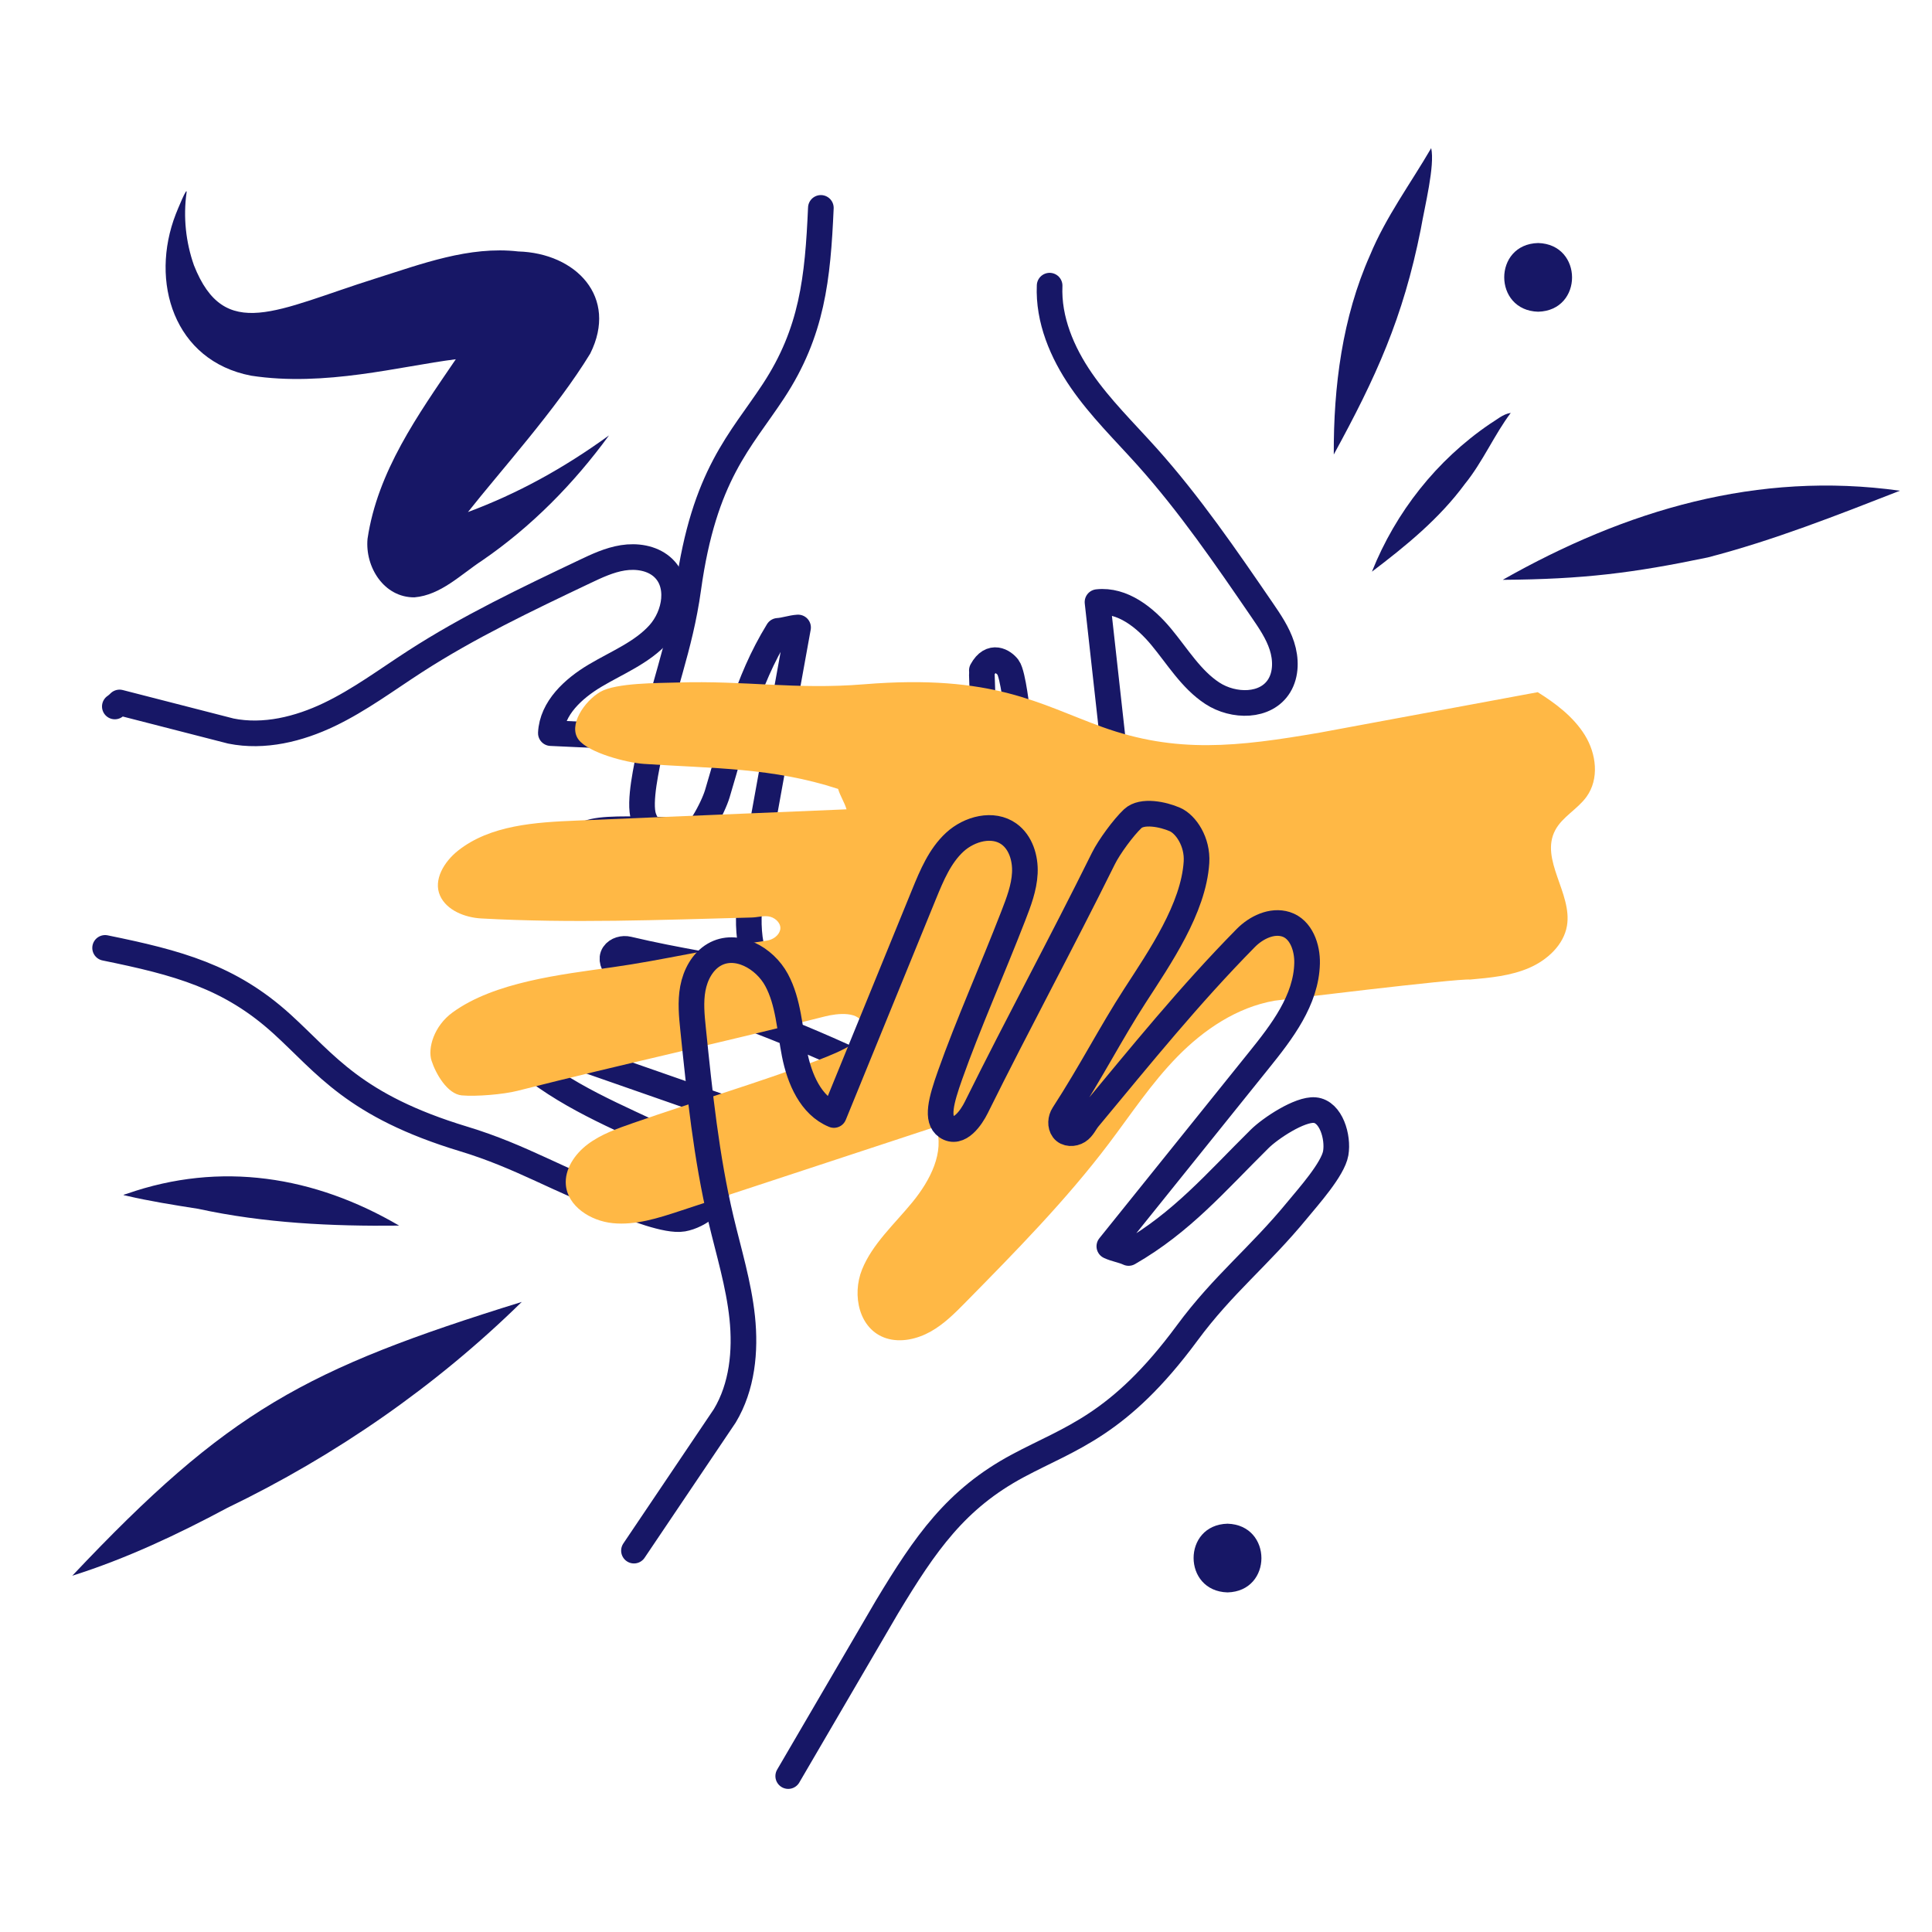
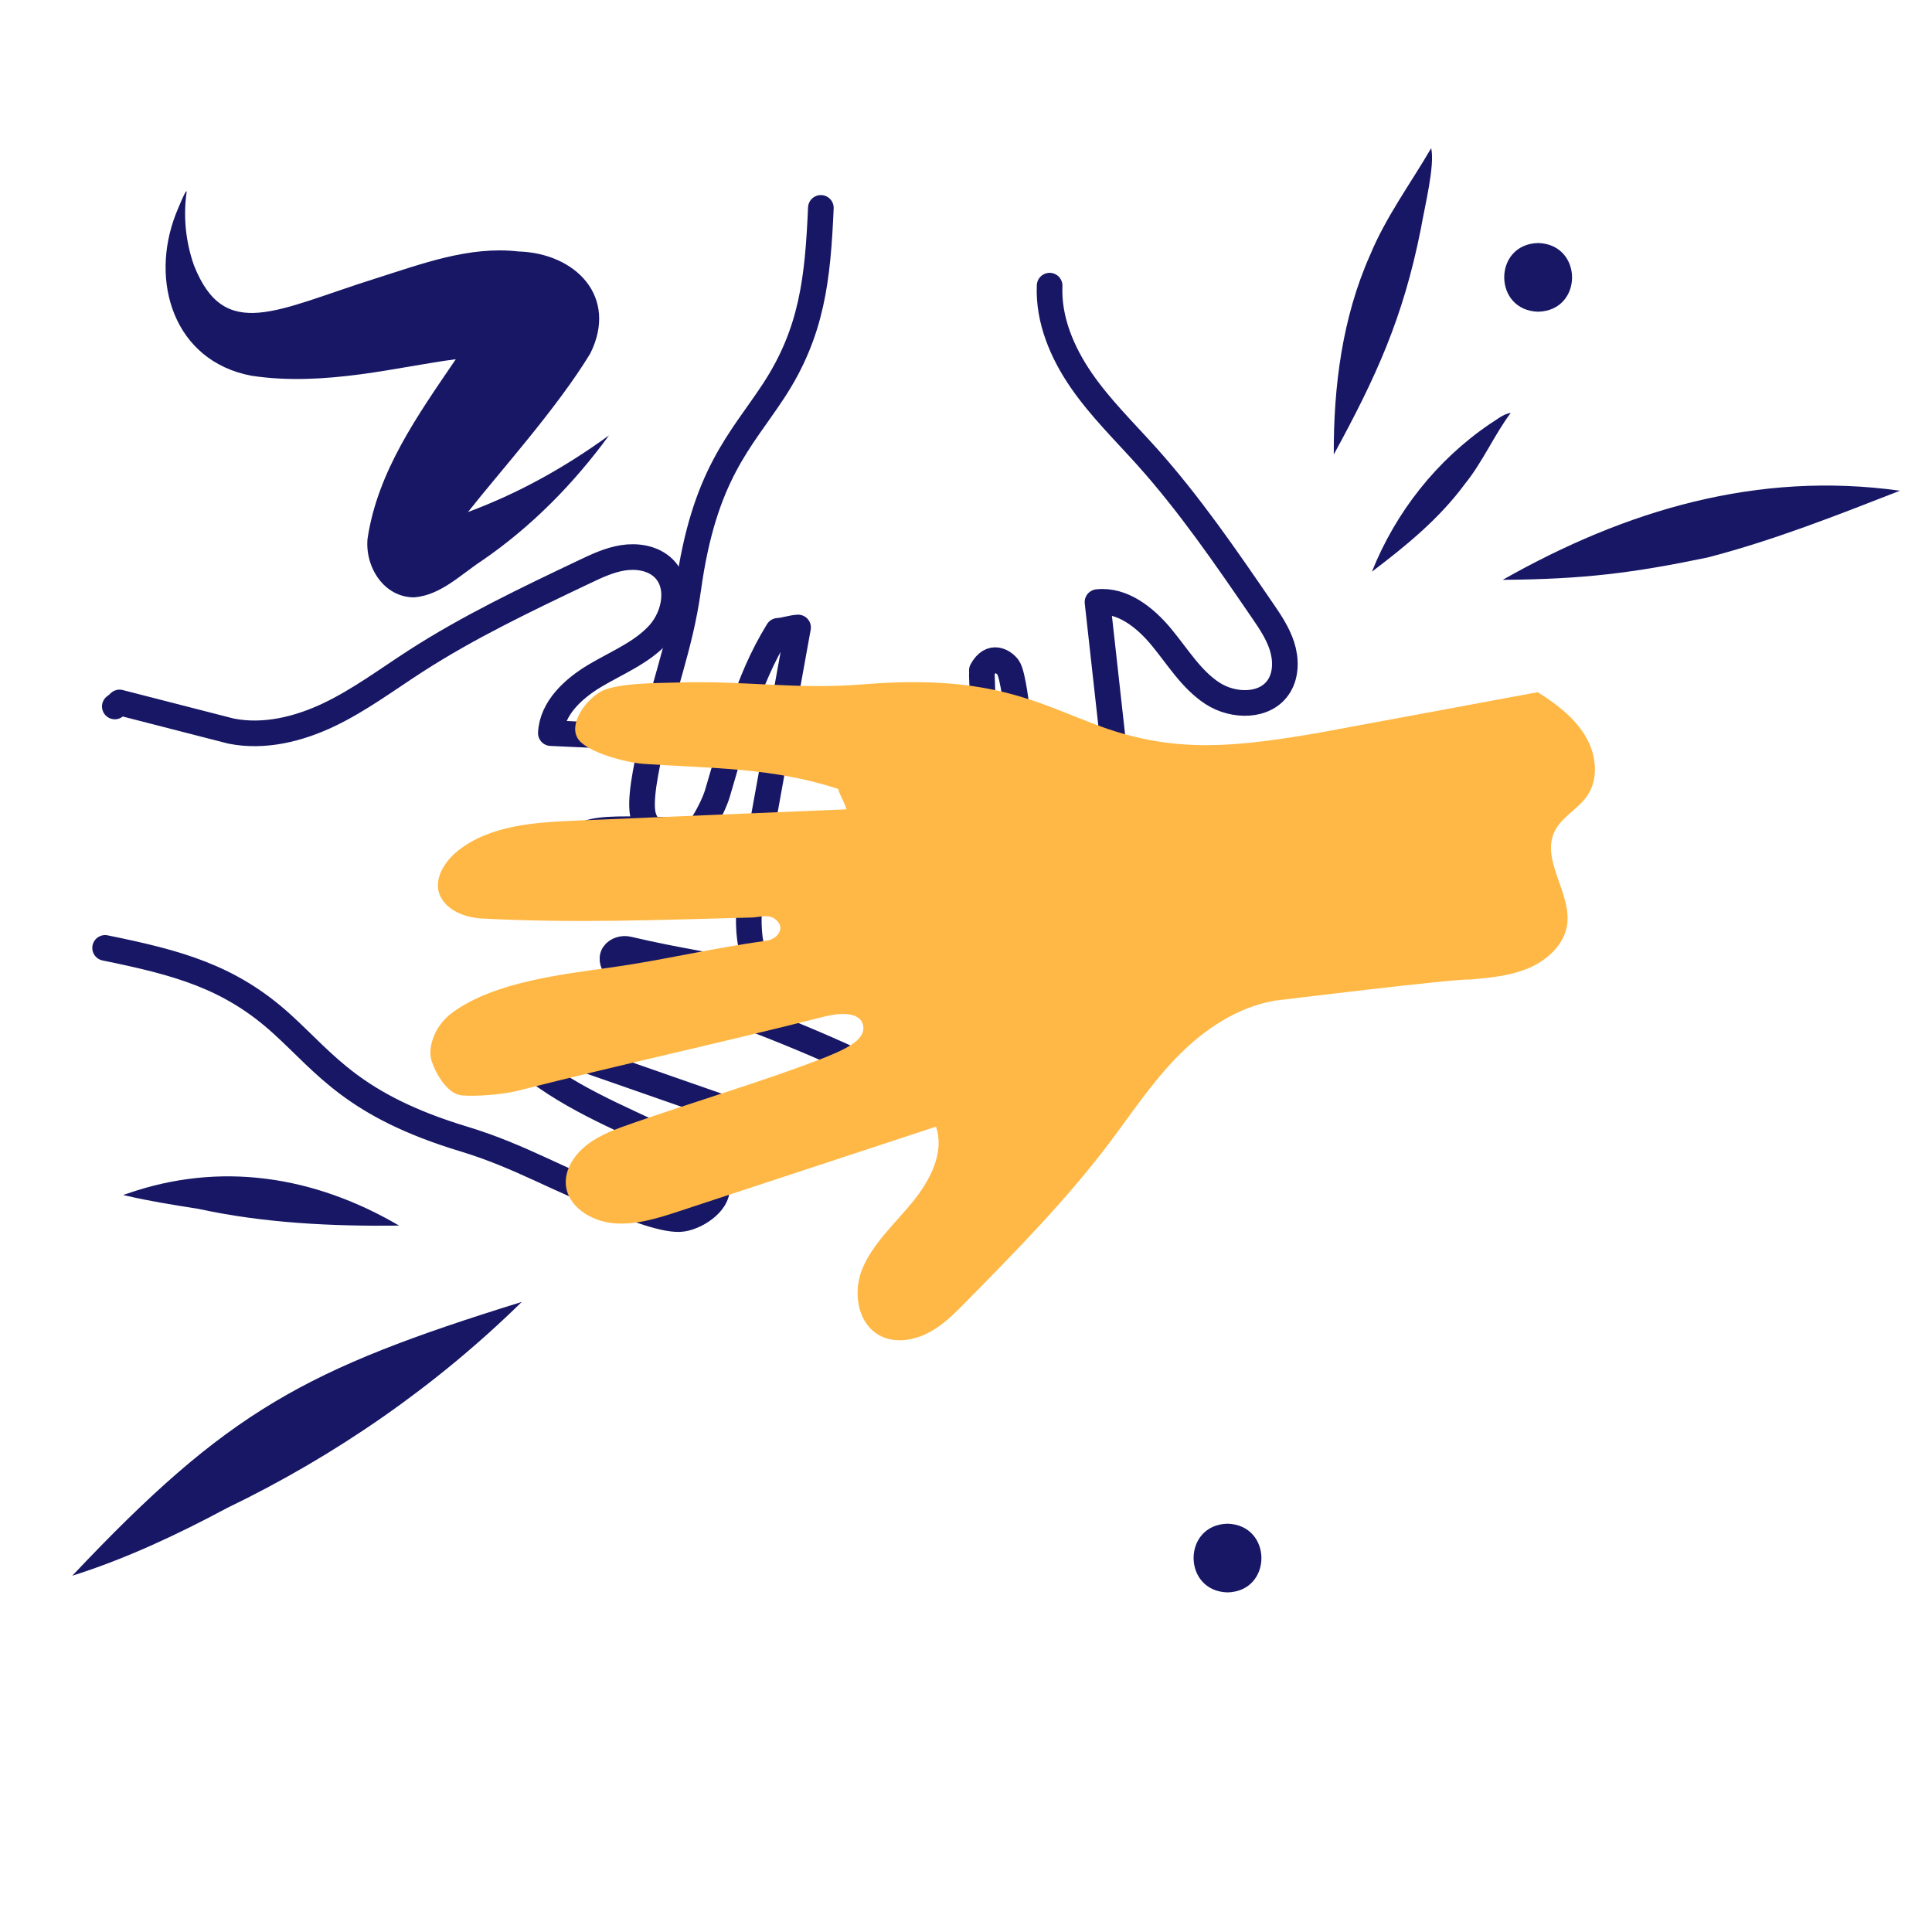
<svg xmlns="http://www.w3.org/2000/svg" width="201" height="201" viewBox="0 0 201 201" fill="none">
  <path d="M10.935 98.617C18.483 100.156 23.905 101.599 29.341 106.54C33.92 110.702 36.805 115.029 48.233 118.492C54.307 120.332 58.198 122.875 64.169 125.026C65.767 125.601 69.376 127.088 71.05 126.796C72.724 126.504 74.969 124.884 74.541 123.24C74.146 121.723 71.213 119.523 69.802 118.842C64 116.042 58.913 114.125 54.05 109.97C54.118 109.274 53.965 108.543 54.032 107.847C61.775 110.562 69.738 113.312 77.48 116.028C81.092 117.294 85.029 118.569 88.665 117.373C90.234 116.856 91.81 115.594 91.753 113.943C91.701 112.408 90.399 111.129 89.007 110.48C81.448 106.956 73.922 104.311 65.848 101.348C65.309 101.15 64.691 101.135 64.239 100.781C63.787 100.426 63.539 99.737 63.861 99.261C64.168 98.806 64.821 98.632 65.356 98.759C70.57 99.996 74.973 100.558 79.464 101.624C84.141 102.734 90.089 104.329 94.712 103.011C96.764 102.426 98.075 100.646 98.16 99.401C98.251 98.078 97.957 95.85 96.767 95.241C95.577 94.632 93.174 93.912 91.846 93.754C81.766 92.556 73.071 91.167 62.989 89.963C61.904 89.834 59.666 89.282 60.083 87.728C60.428 86.442 62.422 86.27 65.278 86.268C70.834 86.264 76.95 86.746 83.074 86.92C84.622 86.964 86.203 87.003 87.679 86.559C89.156 86.114 90.535 85.089 90.954 83.648C91.525 81.686 90.115 79.585 88.258 78.61C86.401 77.635 84.213 77.516 82.106 77.419C73.84 77.036 65.575 76.654 57.309 76.272C57.433 73.678 59.638 71.643 61.92 70.286C64.203 68.93 66.78 67.901 68.544 65.95C70.308 64 70.873 60.665 68.851 58.951C67.772 58.036 66.214 57.811 64.802 58.034C63.39 58.257 62.084 58.874 60.802 59.484C54.778 62.349 48.735 65.224 43.157 68.832C40.225 70.727 37.415 72.829 34.255 74.342C31.094 75.855 27.474 76.755 24.015 76.055L12.438 73.082C12.292 73.233 12.133 73.375 11.946 73.499" stroke="#171766" stroke-width="2.667" stroke-linecap="round" stroke-linejoin="round" />
  <path d="M109.2 29.719C109.047 33.246 110.502 36.681 112.49 39.567C114.477 42.452 116.992 44.9 119.322 47.499C123.756 52.447 127.539 57.967 131.308 63.469C132.111 64.641 132.925 65.835 133.365 67.194C133.806 68.554 133.826 70.129 133.091 71.337C131.713 73.602 128.331 73.564 126.13 72.126C123.928 70.688 122.509 68.303 120.813 66.26C119.117 64.217 116.763 62.357 114.181 62.639C115.094 70.864 116.006 79.088 116.919 87.311C117.151 89.408 117.375 91.588 116.702 93.574C116.029 95.56 114.174 97.281 112.146 97.024C110.657 96.835 109.43 95.632 108.76 94.243C108.091 92.854 107.883 91.286 107.685 89.751C106.901 83.674 106.422 77.558 105.551 72.071C105.385 71.025 105.144 69.784 104.87 69.424C104.416 68.828 103.128 67.955 102.15 69.749" stroke="#171766" stroke-width="2.667" stroke-linecap="round" stroke-linejoin="round" />
  <path d="M85.4 21.629C85.078 28.968 84.499 34.549 80.466 40.689C77.07 45.861 73.247 49.386 71.61 61.215C70.74 67.501 68.835 71.741 67.643 77.975C67.324 79.643 66.418 83.441 66.968 85.048C67.518 86.655 69.469 88.62 71.026 87.941C72.463 87.314 74.177 84.074 74.63 82.573C76.49 76.406 77.59 71.082 80.935 65.631C81.633 65.589 82.331 65.323 83.029 65.281C81.555 73.353 80.082 81.647 78.608 89.719C77.921 93.484 77.276 97.572 79.025 100.976C79.781 102.446 81.273 103.805 82.895 103.491C84.403 103.2 85.463 101.714 85.886 100.238C88.188 92.222 89.626 84.375 91.293 75.938C91.404 75.374 91.322 74.762 91.602 74.26C91.882 73.759 92.523 73.406 93.044 73.65C93.541 73.882 93.815 74.5 93.773 75.047C93.365 80.391 93.497 84.828 93.145 89.43C92.778 94.224 92.131 100.347 94.155 104.708C95.053 106.643 97.015 107.66 98.258 107.551C99.58 107.434 101.734 106.796 102.15 105.525C102.566 104.255 102.902 101.769 102.851 100.433C102.461 90.289 102.54 80.368 102.15 70.224" stroke="#171766" stroke-width="2.667" stroke-linecap="round" stroke-linejoin="round" />
  <path d="M159.979 72.013C152.421 73.415 144.863 74.817 137.304 76.22C128.713 77.695 122.405 78.416 114.668 75.631C108.152 73.284 103.356 70.095 89.891 71.191C82.734 71.774 77.598 70.778 70.425 71.009C68.504 71.071 64.093 71.022 62.444 71.985C60.795 72.948 59.079 75.474 60.195 76.953C61.226 78.319 65.211 79.353 66.977 79.472C74.234 79.962 80.379 79.85 87.194 82.076C87.404 82.802 87.861 83.474 88.071 84.2C78.799 84.573 69.279 84.999 60.007 85.371C55.682 85.545 51.01 85.841 47.655 88.497C46.206 89.644 45.053 91.542 45.78 93.177C46.456 94.697 48.348 95.46 50.08 95.554C59.485 96.068 68.501 95.711 78.222 95.455C78.872 95.438 79.53 95.206 80.151 95.381C80.771 95.556 81.311 96.148 81.164 96.755C81.024 97.335 80.405 97.771 79.789 97.858C73.784 98.702 68.907 99.9 63.735 100.627C58.348 101.385 51.423 102.164 47.075 105.338C45.145 106.746 44.481 109.058 44.894 110.342C45.332 111.707 46.543 113.826 48.046 113.962C49.549 114.097 52.377 113.858 53.843 113.485C64.97 110.654 74.712 108.569 85.843 105.742C87.042 105.438 89.627 105.095 89.815 106.823C89.971 108.252 87.934 109.223 84.92 110.368C79.056 112.596 72.404 114.56 65.867 116.836C64.216 117.412 62.53 118.004 61.151 119.042C59.772 120.079 58.73 121.66 58.87 123.275C59.06 125.474 61.399 127.019 63.753 127.255C66.107 127.491 68.466 126.734 70.73 125.988C79.612 123.064 88.493 120.14 97.375 117.215C98.293 119.869 96.787 122.795 94.925 125.071C93.064 127.347 90.759 129.411 89.685 132.075C88.611 134.74 89.362 138.314 92.19 139.226C93.699 139.713 95.435 139.315 96.836 138.526C98.236 137.738 99.365 136.595 100.473 135.469C105.675 130.183 110.893 124.877 115.324 119.022C117.653 115.945 119.77 112.711 122.496 109.926C125.222 107.142 128.68 104.789 132.615 104.108C132.615 104.108 151.607 101.776 152.947 101.91C155.031 101.725 157.159 101.529 159.074 100.705C160.99 99.88 162.687 98.296 163.022 96.32C163.597 92.934 160.174 89.436 161.803 86.367C162.54 84.98 164.126 84.184 165.052 82.902C166.406 81.03 166.08 78.421 164.885 76.485C163.69 74.549 161.778 73.136 159.979 72.013Z" fill="#FFB845" />
-   <path d="M82.004 184.778C85.43 178.912 88.856 173.046 92.282 167.18C96.261 160.584 99.436 155.958 105.912 152.491C111.367 149.57 116.41 148.3 123.5 138.692C127.269 133.585 130.968 130.771 134.994 125.865C136.071 124.552 138.681 121.648 138.966 119.974C139.252 118.299 138.477 115.641 136.784 115.493C135.223 115.357 132.168 117.384 131.053 118.486C126.472 123.015 122.963 127.166 117.419 130.357C116.786 130.06 116.046 129.96 115.412 129.663C120.564 123.277 125.822 116.695 130.973 110.309C133.376 107.329 135.896 104.047 135.986 100.22C136.025 98.568 135.363 96.661 133.788 96.161C132.324 95.697 130.684 96.496 129.606 97.59C123.754 103.532 118.741 109.738 113.246 116.353C112.879 116.795 112.658 117.372 112.172 117.679C111.686 117.986 110.955 117.989 110.614 117.527C110.287 117.085 110.342 116.411 110.641 115.95C113.553 111.451 115.557 107.49 118.065 103.616C120.678 99.58 124.173 94.51 124.479 89.712C124.615 87.584 123.376 85.752 122.232 85.255C121.016 84.725 118.818 84.257 117.845 85.174C116.873 86.091 115.39 88.115 114.797 89.313C110.292 98.41 106.071 106.137 101.561 115.234C101.075 116.214 99.806 118.138 98.481 117.224C97.385 116.469 97.891 114.532 98.846 111.84C100.702 106.604 103.204 101.002 105.419 95.29C105.979 93.846 106.546 92.37 106.621 90.83C106.697 89.29 106.193 87.647 104.976 86.769C103.317 85.574 100.866 86.2 99.325 87.622C97.785 89.045 96.94 91.068 96.142 93.02C93.014 100.681 89.886 108.341 86.758 116.002C84.355 115.016 83.176 112.257 82.662 109.652C82.148 107.047 82.041 104.274 80.795 101.959C79.548 99.644 76.595 97.994 74.302 99.325C73.079 100.035 72.345 101.429 72.082 102.833C71.82 104.238 71.964 105.676 72.109 107.089C72.791 113.723 73.477 120.38 75.008 126.845C75.812 130.242 76.851 133.593 77.219 137.078C77.586 140.563 77.222 144.276 75.403 147.301L65.956 161.324" stroke="#171766" stroke-width="2.667" stroke-linecap="round" stroke-linejoin="round" />
  <path d="M154.993 44.111C149.467 47.874 145.208 53.271 142.732 59.474C146.266 56.799 149.762 53.943 152.402 50.349C154.239 48.097 155.505 45.157 157.175 42.959C156.371 43.065 155.682 43.7 154.993 44.111Z" fill="#171766" />
  <path d="M148.898 15.41C146.751 19.101 144.183 22.561 142.54 26.533C139.648 33.02 138.731 40.231 138.763 47.284C143.158 39.232 145.971 33.106 147.815 23.84C148.236 21.406 149.295 17.252 148.898 15.41Z" fill="#171766" />
  <path d="M7.519 163.935C13.128 162.163 18.465 159.648 23.643 156.878C34.91 151.445 45.351 144.213 54.284 135.448C31.736 142.447 23.735 146.748 7.519 163.935Z" fill="#171766" />
  <path d="M13.194 124.198C12.922 124.293 12.623 124.309 13.112 124.392C15.588 124.971 18.103 125.367 20.614 125.762C27.477 127.255 34.521 127.589 41.527 127.51C32.713 122.354 22.942 120.784 13.194 124.198Z" fill="#171766" />
  <path d="M127.707 158.522C122.997 158.639 123.009 165.54 127.707 165.669C132.417 165.552 132.405 158.652 127.707 158.522Z" fill="#171766" />
  <path d="M156.339 60.324C164.747 60.264 169.931 59.61 177.663 57.996C184.497 56.224 191.098 53.617 197.665 51.053C182.842 48.984 169.166 53.058 156.339 60.324Z" fill="#171766" />
  <path d="M160.024 25.284C155.314 25.4 155.326 32.301 160.024 32.43C164.735 32.314 164.722 25.413 160.024 25.284Z" fill="#171766" />
  <path d="M48.686 53.273C52.035 49.022 57.92 42.515 61.405 36.787C64.344 30.899 59.914 26.334 53.919 26.16C48.802 25.572 43.844 27.469 39.043 28.982C28.793 32.21 23.359 35.664 20.176 27.597C19.326 25.181 19.053 22.574 19.409 20.037C19.51 19.259 18.438 21.893 18.294 22.26C15.548 29.297 18.09 37.541 26.124 39.085C33.802 40.263 41.613 38.105 47.421 37.376C43.453 43.2 39.276 49.06 38.238 56.052C37.964 58.987 39.944 62.169 43.114 62.147C45.871 61.911 47.939 59.769 50.156 58.32C55.289 54.798 59.693 50.32 63.356 45.3C58.571 48.764 53.853 51.343 48.686 53.273Z" fill="#171766" />
</svg>